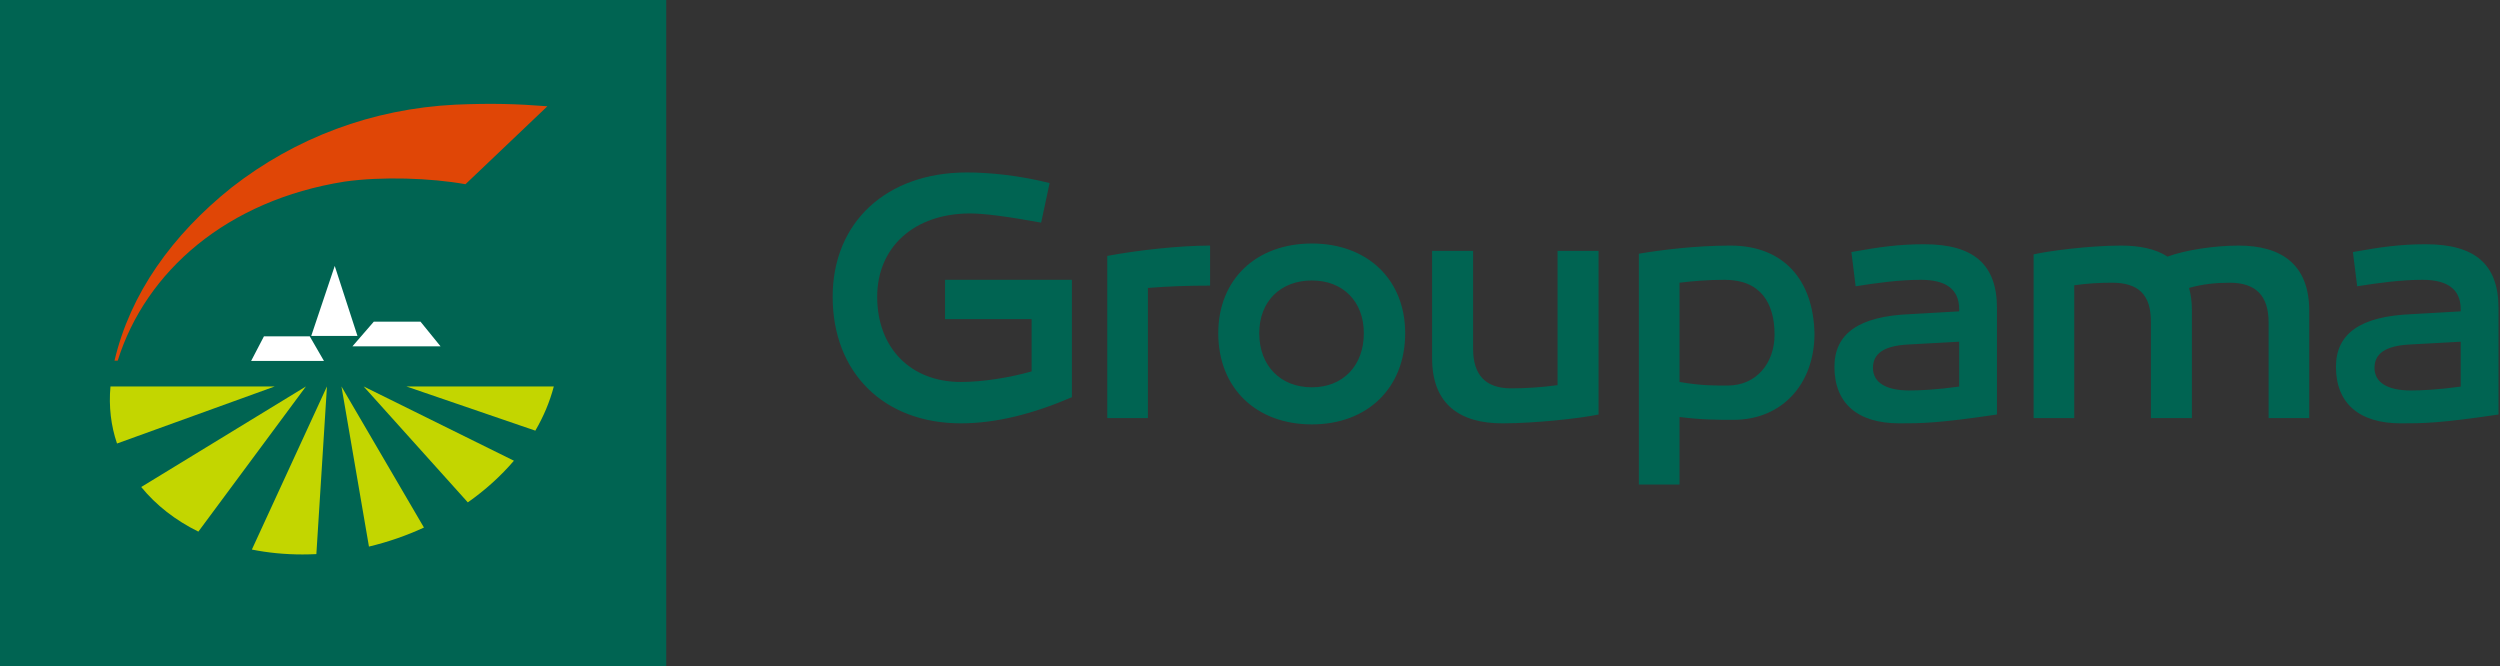
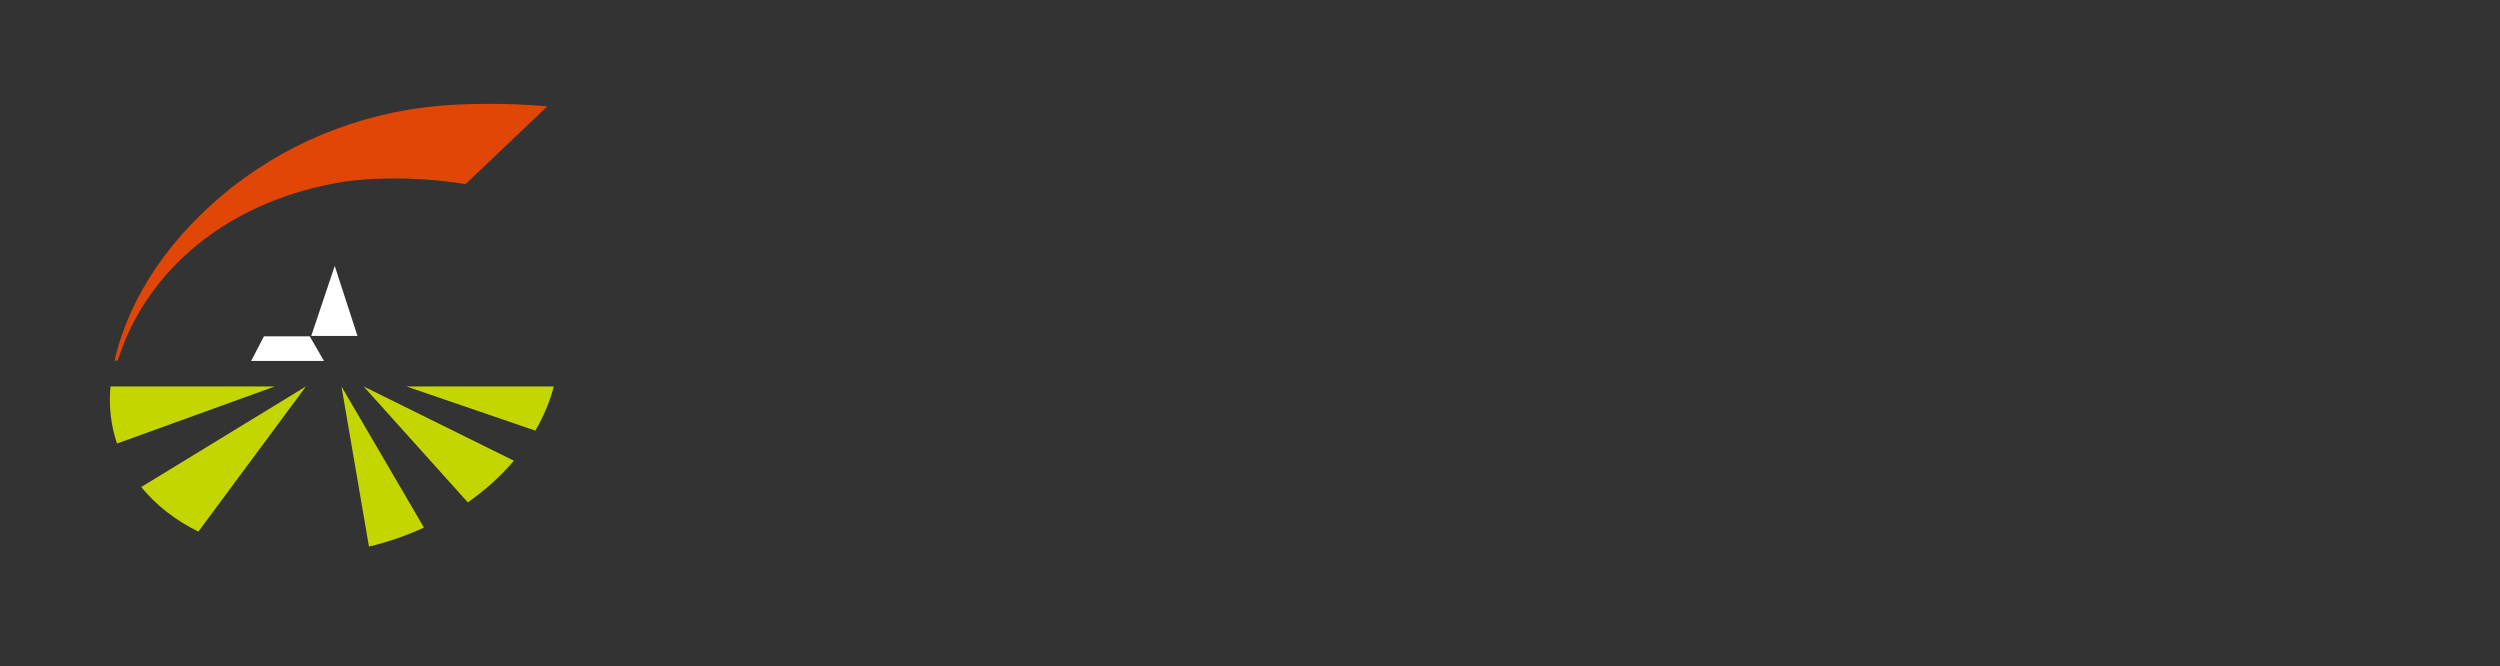
<svg xmlns="http://www.w3.org/2000/svg" width="100%" height="100%" viewBox="0 0 1662 443" version="1.1" xml:space="preserve" style="fill-rule:evenodd;clip-rule:evenodd;stroke-linejoin:round;stroke-miterlimit:2;">
  <rect x="0" y="0" width="1662" height="443" fill="#333333" stroke="none" />
  <g id="Logo">
-     <path d="M712.597,186.015l-84.338,0l0,26.153l57.547,0l0,34.744c-14.797,4.216 -32.881,7.028 -46.978,7.028c-33.356,0 -55.675,-22.534 -55.675,-56.656c0,-33.069 24.669,-55.384 61.781,-55.384c9.397,-0 25.372,2.1 47.216,6.109l5.628,-26.3c-19.481,-4.937 -39.45,-7.059 -54.953,-7.059c-53.563,-0 -89.269,33.128 -89.269,82.634c0,50.559 34.063,84.156 85.272,84.156c23.259,0 48.159,-6.337 73.769,-17.384l-0,-78.041Zm91.865,-22.753c-21.137,0 -49.096,3.256 -68.356,6.866l0,107.794l27.019,-0l-0,-86.497c13.628,-1.11 27.012,-1.553 41.337,-1.553l0,-26.61Zm67.691,-1.372c-37.119,0 -62.253,23.903 -62.253,59.622c-0,36.447 25.134,60.625 62.253,60.625c36.875,0 62.013,-24.178 62.013,-60.625c-0,-35.719 -25.138,-59.622 -62.013,-59.622m0,95.591c-20.909,-0 -35.009,-14.338 -35.009,-35.969c-0,-21.128 14.1,-35.053 35.009,-35.053c20.663,0 34.522,13.925 34.522,35.053c-0,21.631 -13.859,35.969 -34.522,35.969m190.559,-90.7l-27.253,-0l0,89.278c-10.572,1.422 -21.147,2.128 -30.765,2.128c-16.916,0 -25.369,-8.684 -25.369,-26.309l-0,-65.097l-27.256,-0l-0,71.444c-0,31.009 19.025,43.215 46.743,43.215c21.613,0 51.688,-3.29 63.9,-5.878l0,-108.781Zm87.654,-3.519c-23.494,0 -46.985,3.038 -60.841,5.413l-0,153.428l27.016,-0l-0,-44.888c15.043,1.878 24.193,1.878 35.937,1.878c32.181,0 53.788,-23.718 53.788,-57.334c-0.7,-35.3 -20.191,-58.497 -55.9,-58.497m-1.65,93.038c-8.935,-0 -16.916,0.225 -32.175,-2.36l-0,-65.993c9.159,-1.113 18.553,-1.932 30.071,-1.932c23.96,0 33.116,15.572 33.116,36.46c0,19.031 -12.212,33.825 -31.012,33.825m130.478,-93.925c-16.916,-0 -29.844,1.84 -48.391,5.178l2.822,22.762c13.628,-2.143 28.653,-4.3 43.459,-4.3c16.441,0 25.366,6.182 25.366,19.51l-0,1.465l-32.656,1.866c-34.063,1.397 -50.263,12.903 -50.263,35.006c0,24.185 15.266,37.578 43.216,37.578c14.337,0 25.365,0 64.837,-5.878l0,-70.719c0,-29.053 -15.506,-42.468 -48.39,-42.468m-9.872,97.203c-15.735,-0 -24.188,-5.397 -24.188,-15.022c0,-9.631 7.513,-14.572 22.788,-15.497l34.528,-1.891l-0,29.832c-15.275,2.112 -26.316,2.578 -33.128,2.578m218.859,-96.316c-16.203,0 -35.706,3.038 -47.209,7.335c-7.994,-5.185 -18.563,-7.335 -31.016,-7.335c-21.606,0 -49.328,3.769 -58.009,5.856l-0,108.804l27.003,-0l0,-88.275c8.697,-1.26 16.916,-1.7 25.134,-1.7c17.391,-0 25.835,7.784 25.835,25.815l-0,64.16l27.262,-0l0,-71.632c0,-5.634 -0.712,-10.559 -1.887,-14.865c8.925,-2.594 18.084,-3.478 27.015,-3.478c17.388,-0 25.853,8.675 25.853,26.303l0,63.672l27.007,-0l-0,-71.382c-0,-31.018 -18.794,-43.278 -46.988,-43.278m124.438,-0.887c-16.913,-0 -29.841,1.84 -48.403,5.178l2.831,22.762c13.625,-2.143 28.659,-4.3 43.465,-4.3c16.438,0 25.366,6.182 25.366,19.51l0,1.465l-32.653,1.866c-34.056,1.397 -50.281,12.903 -50.281,35.006c-0,24.185 15.287,37.578 43.231,37.578c14.337,0 25.375,0 64.841,-5.878l-0,-70.719c-0,-29.053 -15.51,-42.468 -48.397,-42.468m-9.86,97.203c-15.74,-0 -24.193,-5.397 -24.193,-15.022c-0,-9.631 7.515,-14.572 22.784,-15.497l34.528,-1.891l0,29.832c-15.272,2.112 -26.306,2.578 -33.119,2.578" style="fill:#006452;fill-rule:nonzero;" />
-     <rect x="0" y="-0" width="442.912" height="442.913" style="fill:#006452;" />
    <path d="M363.905,70.65c-20.478,-1.609 -37.222,-2.081 -61.163,-1.075c-55.437,2.762 -106.415,22.022 -148.809,55.103c-39.525,31.606 -67.388,70.584 -77.806,115.091l2.125,-0c18.665,-59.585 72.762,-106.65 150.8,-119.035c24.612,-3.509 57.271,-2.428 80.396,1.732l54.457,-51.816Z" style="fill:#e04606;fill-rule:nonzero;" />
    <path d="M206.909,223.339l15.628,-46.544l15.11,46.544l-30.738,-0Z" style="fill:#fff;fill-rule:nonzero;" />
-     <path d="M234.293,230.245l14.207,-16.394l31.059,0l13.313,16.394l-58.579,0Z" style="fill:#fff;fill-rule:nonzero;" />
    <path d="M166.941,239.97l8.54,-16.397l30.422,0l9.478,16.397l-48.44,0Z" style="fill:#fff;fill-rule:nonzero;" />
    <path d="M227.006,256.903l18.275,106.462c12.719,-3.04 24.994,-7.297 36.562,-12.65l-54.837,-93.812Z" style="fill:#c3d600;fill-rule:nonzero;" />
    <path d="M341.651,306.282l-99.913,-49.378l69.266,77.075c11.578,-8.147 21.919,-17.469 30.647,-27.697" style="fill:#c3d600;fill-rule:nonzero;" />
    <path d="M270.126,256.903l85.762,29.397c5.466,-9.353 9.613,-19.2 12.285,-29.397l-98.047,-0Z" style="fill:#c3d600;fill-rule:nonzero;" />
-     <path d="M210.319,368.363l7.041,-111.46l-49.916,108.441c10.607,2.125 21.875,3.253 33.666,3.253c3.097,0 6.147,-0.081 9.209,-0.234" style="fill:#c3d600;fill-rule:nonzero;" />
    <path d="M131.868,353.428l71.531,-96.525l-109.512,66.863c9.781,12.003 22.656,22.106 37.981,29.662" style="fill:#c3d600;fill-rule:nonzero;" />
    <path d="M73.446,256.903c-1.229,13.365 0.334,26.122 4.346,37.947l104.897,-37.947l-109.243,-0Z" style="fill:#c3d600;fill-rule:nonzero;" />
  </g>
</svg>